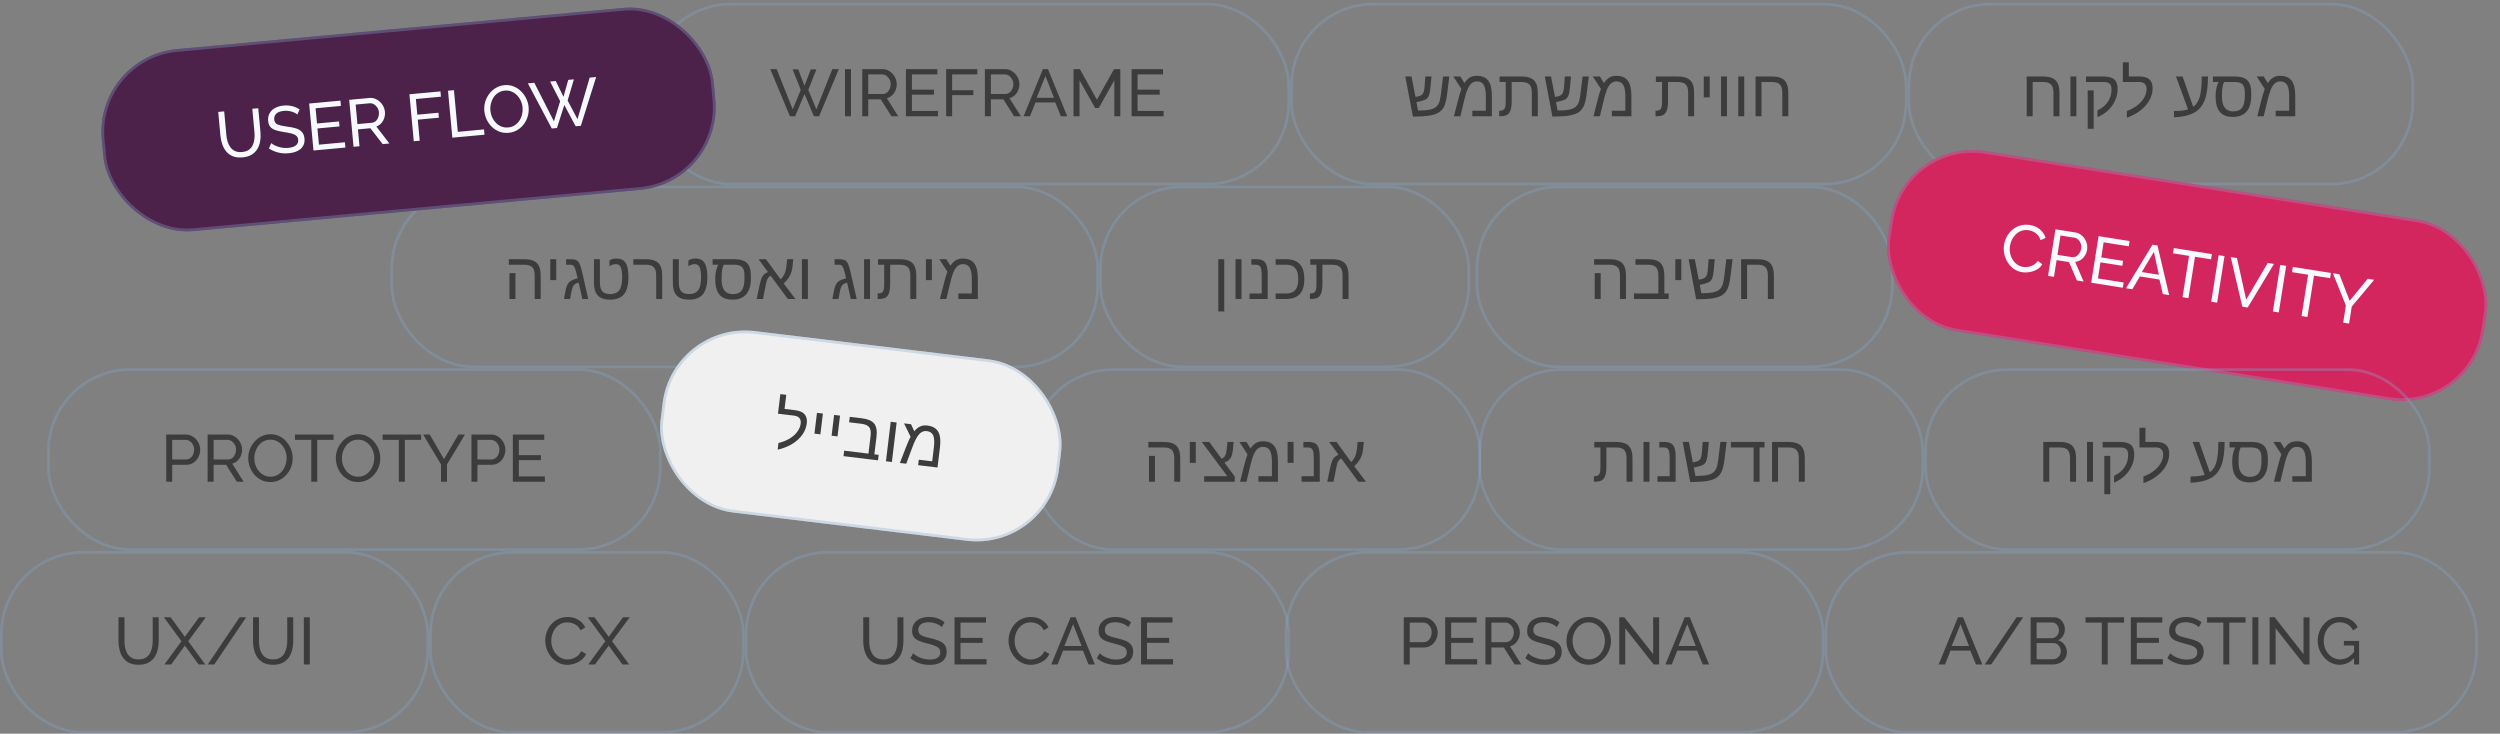
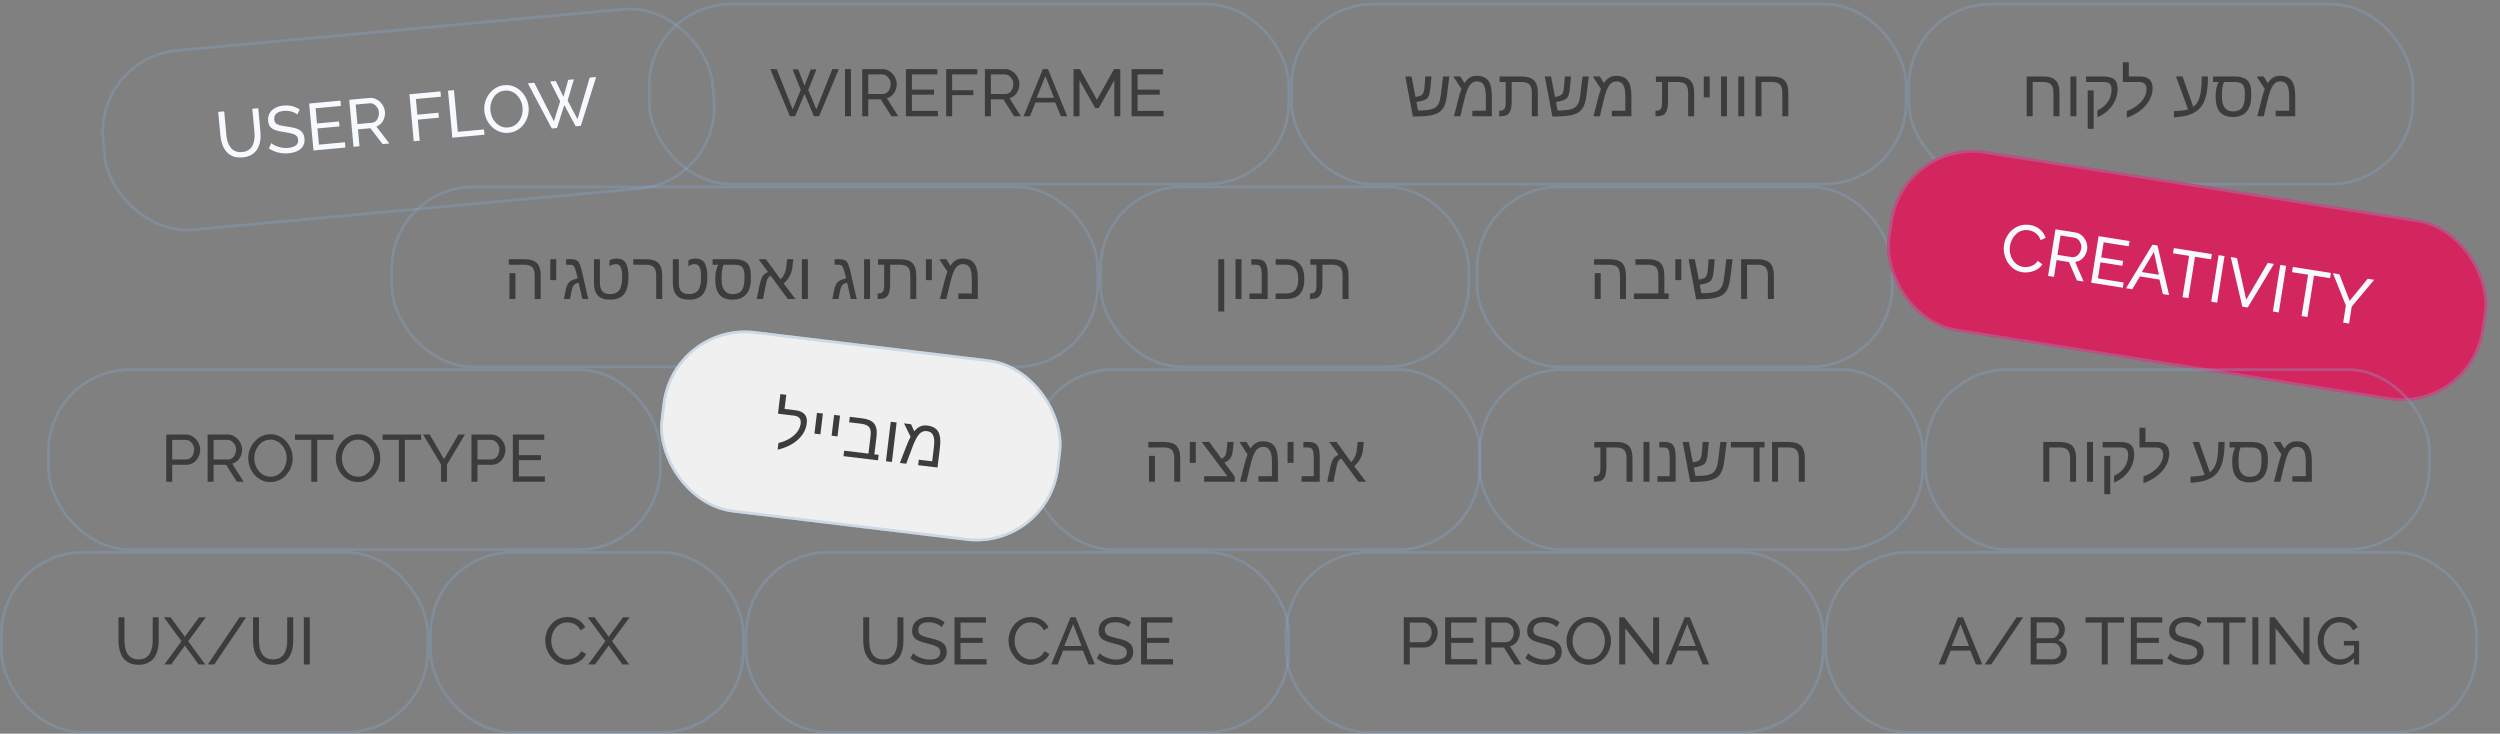
<svg xmlns="http://www.w3.org/2000/svg" width="903" height="265" viewBox="0 0 903 265" fill="none">
  <rect x="0" y="0" width="903" height="265" fill="#808080" stroke="none" />
  <rect x="234.5" y="1.5" width="231" height="65" rx="29.5" stroke="#85A7D0" stroke-opacity="0.33" />
  <path d="M286.28 25.056H288.32L290.576 30.984L292.856 25.056H294.896L291.944 32.472L294.872 39.504L300.632 24.96H302.984L295.856 42H293.984L290.6 33.96L287.192 42H285.32L278.216 24.96H280.544L286.328 39.504L289.232 32.472L286.28 25.056ZM305.212 42V24.96H307.372V42H305.212ZM311.446 42V24.96H318.742C319.494 24.96 320.182 25.12 320.806 25.44C321.43 25.744 321.974 26.16 322.438 26.688C322.902 27.2 323.262 27.784 323.518 28.44C323.774 29.08 323.902 29.736 323.902 30.408C323.902 31.192 323.75 31.936 323.446 32.64C323.158 33.344 322.742 33.944 322.198 34.44C321.67 34.936 321.046 35.28 320.326 35.472L324.454 42H322.006L318.118 35.88H313.606V42H311.446ZM313.606 33.96H318.766C319.358 33.96 319.87 33.8 320.302 33.48C320.75 33.144 321.094 32.704 321.334 32.16C321.59 31.616 321.718 31.032 321.718 30.408C321.718 29.768 321.574 29.184 321.286 28.656C320.998 28.112 320.622 27.68 320.158 27.36C319.694 27.04 319.182 26.88 318.622 26.88H313.606V33.96ZM338.788 40.08V42H327.22V24.96H338.572V26.88H329.38V32.4H337.372V34.2H329.38V40.08H338.788ZM341.751 42V24.96H353.007V26.88H343.911V32.568H351.567V34.368H343.911V42H341.751ZM355.743 42V24.96H363.039C363.791 24.96 364.479 25.12 365.103 25.44C365.727 25.744 366.271 26.16 366.735 26.688C367.199 27.2 367.559 27.784 367.815 28.44C368.071 29.08 368.199 29.736 368.199 30.408C368.199 31.192 368.047 31.936 367.743 32.64C367.455 33.344 367.039 33.944 366.495 34.44C365.967 34.936 365.343 35.28 364.623 35.472L368.751 42H366.303L362.415 35.88H357.903V42H355.743ZM357.903 33.96H363.063C363.655 33.96 364.167 33.8 364.599 33.48C365.047 33.144 365.391 32.704 365.631 32.16C365.887 31.616 366.015 31.032 366.015 30.408C366.015 29.768 365.871 29.184 365.583 28.656C365.295 28.112 364.919 27.68 364.455 27.36C363.991 27.04 363.479 26.88 362.919 26.88H357.903V33.96ZM376.701 24.96H378.525L385.485 42H383.181L381.165 37.008H374.013L372.021 42H369.717L376.701 24.96ZM380.685 35.328L377.613 27.456L374.445 35.328H380.685ZM402.495 42V28.992L396.879 39H395.559L389.919 28.992V42H387.759V24.96H390.039L396.207 36.024L402.399 24.96H404.655V42H402.495ZM420.303 40.08V42H408.735V24.96H420.087V26.88H410.895V32.4H418.887V34.2H410.895V40.08H420.303Z" fill="#3C3C3C" />
  <rect x="466.5" y="1.5" width="222" height="65" rx="29.5" stroke="#85A7D0" stroke-opacity="0.33" />
-   <path d="M514.828 27.621H517.055L516.691 31.465C516.574 32.77 516.414 33.715 516.211 34.301C516.016 34.879 515.723 35.328 515.332 35.648C514.941 35.961 514.293 36.238 513.387 36.48L511.629 36.891L512.203 39.914H512.484C514.055 39.914 515.312 39.824 516.258 39.645C517.203 39.457 517.949 39.168 518.496 38.777C519.043 38.387 519.465 37.836 519.762 37.125C520.066 36.406 520.309 35.289 520.488 33.773L521.227 27.621H523.488L522.738 33.691C522.496 35.738 522.152 37.258 521.707 38.25C521.262 39.234 520.633 40 519.82 40.547C519.008 41.086 517.887 41.48 516.457 41.73C515.035 41.973 512.996 42.102 510.34 42.117L507.598 27.621H509.836L511.277 35.016L512.133 34.852C512.977 34.664 513.566 34.336 513.902 33.867C514.238 33.391 514.449 32.582 514.535 31.441L514.828 27.621ZM533.414 27.387C535.305 27.387 536.684 27.965 537.551 29.121C538.426 30.27 538.863 32.098 538.863 34.605V42H531.809V40.008H536.684V34.875C536.684 32.961 536.438 31.57 535.945 30.703C535.453 29.836 534.617 29.402 533.438 29.402C532.383 29.402 531.516 29.883 530.836 30.844C530.156 31.797 529.527 33.477 528.949 35.883L527.484 42H525.164L526.77 35.707C527.137 34.246 527.504 33.055 527.871 32.133L524.941 27.621H527.484L528.949 30C529.559 29.078 530.211 28.414 530.906 28.008C531.602 27.594 532.438 27.387 533.414 27.387ZM543.867 29.613H541.641V27.621H549.41C551.566 27.621 553.113 28.082 554.051 29.004C554.988 29.918 555.457 31.441 555.457 33.574V42H553.301V33.551C553.301 32.113 553.008 31.098 552.422 30.504C551.844 29.91 550.832 29.613 549.387 29.613H546.023V36.434C546.023 37.871 545.891 38.984 545.625 39.773C545.367 40.562 544.949 41.133 544.371 41.484C543.793 41.828 542.883 42 541.641 42H541.512V40.008H541.711C542.258 40.008 542.688 39.91 543 39.715C543.312 39.512 543.535 39.199 543.668 38.777C543.801 38.355 543.867 37.719 543.867 36.867V29.613ZM565.219 27.621H567.445L567.082 31.465C566.965 32.77 566.805 33.715 566.602 34.301C566.406 34.879 566.113 35.328 565.723 35.648C565.332 35.961 564.684 36.238 563.777 36.48L562.02 36.891L562.594 39.914H562.875C564.445 39.914 565.703 39.824 566.648 39.645C567.594 39.457 568.34 39.168 568.887 38.777C569.434 38.387 569.855 37.836 570.152 37.125C570.457 36.406 570.699 35.289 570.879 33.773L571.617 27.621H573.879L573.129 33.691C572.887 35.738 572.543 37.258 572.098 38.25C571.652 39.234 571.023 40 570.211 40.547C569.398 41.086 568.277 41.48 566.848 41.73C565.426 41.973 563.387 42.102 560.73 42.117L557.988 27.621H560.227L561.668 35.016L562.523 34.852C563.367 34.664 563.957 34.336 564.293 33.867C564.629 33.391 564.84 32.582 564.926 31.441L565.219 27.621ZM583.805 27.387C585.695 27.387 587.074 27.965 587.941 29.121C588.816 30.27 589.254 32.098 589.254 34.605V42H582.199V40.008H587.074V34.875C587.074 32.961 586.828 31.57 586.336 30.703C585.844 29.836 585.008 29.402 583.828 29.402C582.773 29.402 581.906 29.883 581.227 30.844C580.547 31.797 579.918 33.477 579.34 35.883L577.875 42H575.555L577.16 35.707C577.527 34.246 577.895 33.055 578.262 32.133L575.332 27.621H577.875L579.34 30C579.949 29.078 580.602 28.414 581.297 28.008C581.992 27.594 582.828 27.387 583.805 27.387ZM600.328 29.613H598.102V27.621H605.871C608.027 27.621 609.574 28.082 610.512 29.004C611.449 29.918 611.918 31.441 611.918 33.574V42H609.762V33.551C609.762 32.113 609.469 31.098 608.883 30.504C608.305 29.91 607.293 29.613 605.848 29.613H602.484V36.434C602.484 37.871 602.352 38.984 602.086 39.773C601.828 40.562 601.41 41.133 600.832 41.484C600.254 41.828 599.344 42 598.102 42H597.973V40.008H598.172C598.719 40.008 599.148 39.91 599.461 39.715C599.773 39.512 599.996 39.199 600.129 38.777C600.262 38.355 600.328 37.719 600.328 36.867V29.613ZM615.398 27.621H617.555V35.18H615.398V27.621ZM621.633 27.621H623.789V42H621.633V27.621ZM627.867 27.621H630.023V42H627.867V27.621ZM643.77 33.551C643.77 32.129 643.48 31.117 642.902 30.516C642.332 29.914 641.328 29.613 639.891 29.613H636.258V42H634.102V27.621H639.914C642.07 27.621 643.613 28.082 644.543 29.004C645.473 29.926 645.938 31.449 645.938 33.574V42H643.77V33.551Z" fill="#3C3C3C" />
+   <path d="M514.828 27.621H517.055L516.691 31.465C516.574 32.77 516.414 33.715 516.211 34.301C516.016 34.879 515.723 35.328 515.332 35.648C514.941 35.961 514.293 36.238 513.387 36.48L511.629 36.891L512.203 39.914H512.484C514.055 39.914 515.312 39.824 516.258 39.645C517.203 39.457 517.949 39.168 518.496 38.777C519.043 38.387 519.465 37.836 519.762 37.125C520.066 36.406 520.309 35.289 520.488 33.773L521.227 27.621H523.488L522.738 33.691C522.496 35.738 522.152 37.258 521.707 38.25C521.262 39.234 520.633 40 519.82 40.547C519.008 41.086 517.887 41.48 516.457 41.73C515.035 41.973 512.996 42.102 510.34 42.117L507.598 27.621H509.836L511.277 35.016L512.133 34.852C512.977 34.664 513.566 34.336 513.902 33.867C514.238 33.391 514.449 32.582 514.535 31.441L514.828 27.621ZM533.414 27.387C535.305 27.387 536.684 27.965 537.551 29.121C538.426 30.27 538.863 32.098 538.863 34.605V42H531.809V40.008H536.684V34.875C536.684 32.961 536.438 31.57 535.945 30.703C535.453 29.836 534.617 29.402 533.438 29.402C532.383 29.402 531.516 29.883 530.836 30.844C530.156 31.797 529.527 33.477 528.949 35.883L527.484 42H525.164L526.77 35.707C527.137 34.246 527.504 33.055 527.871 32.133L524.941 27.621H527.484L528.949 30C529.559 29.078 530.211 28.414 530.906 28.008C531.602 27.594 532.438 27.387 533.414 27.387ZM543.867 29.613H541.641V27.621H549.41C551.566 27.621 553.113 28.082 554.051 29.004C554.988 29.918 555.457 31.441 555.457 33.574V42H553.301V33.551C553.301 32.113 553.008 31.098 552.422 30.504C551.844 29.91 550.832 29.613 549.387 29.613H546.023V36.434C546.023 37.871 545.891 38.984 545.625 39.773C545.367 40.562 544.949 41.133 544.371 41.484C543.793 41.828 542.883 42 541.641 42H541.512V40.008H541.711C542.258 40.008 542.688 39.91 543 39.715C543.312 39.512 543.535 39.199 543.668 38.777C543.801 38.355 543.867 37.719 543.867 36.867V29.613ZM565.219 27.621H567.445L567.082 31.465C566.965 32.77 566.805 33.715 566.602 34.301C566.406 34.879 566.113 35.328 565.723 35.648C565.332 35.961 564.684 36.238 563.777 36.48L562.02 36.891L562.594 39.914H562.875C564.445 39.914 565.703 39.824 566.648 39.645C567.594 39.457 568.34 39.168 568.887 38.777C569.434 38.387 569.855 37.836 570.152 37.125C570.457 36.406 570.699 35.289 570.879 33.773L571.617 27.621H573.879L573.129 33.691C572.887 35.738 572.543 37.258 572.098 38.25C571.652 39.234 571.023 40 570.211 40.547C569.398 41.086 568.277 41.48 566.848 41.73C565.426 41.973 563.387 42.102 560.73 42.117L557.988 27.621H560.227L561.668 35.016L562.523 34.852C563.367 34.664 563.957 34.336 564.293 33.867C564.629 33.391 564.84 32.582 564.926 31.441L565.219 27.621M583.805 27.387C585.695 27.387 587.074 27.965 587.941 29.121C588.816 30.27 589.254 32.098 589.254 34.605V42H582.199V40.008H587.074V34.875C587.074 32.961 586.828 31.57 586.336 30.703C585.844 29.836 585.008 29.402 583.828 29.402C582.773 29.402 581.906 29.883 581.227 30.844C580.547 31.797 579.918 33.477 579.34 35.883L577.875 42H575.555L577.16 35.707C577.527 34.246 577.895 33.055 578.262 32.133L575.332 27.621H577.875L579.34 30C579.949 29.078 580.602 28.414 581.297 28.008C581.992 27.594 582.828 27.387 583.805 27.387ZM600.328 29.613H598.102V27.621H605.871C608.027 27.621 609.574 28.082 610.512 29.004C611.449 29.918 611.918 31.441 611.918 33.574V42H609.762V33.551C609.762 32.113 609.469 31.098 608.883 30.504C608.305 29.91 607.293 29.613 605.848 29.613H602.484V36.434C602.484 37.871 602.352 38.984 602.086 39.773C601.828 40.562 601.41 41.133 600.832 41.484C600.254 41.828 599.344 42 598.102 42H597.973V40.008H598.172C598.719 40.008 599.148 39.91 599.461 39.715C599.773 39.512 599.996 39.199 600.129 38.777C600.262 38.355 600.328 37.719 600.328 36.867V29.613ZM615.398 27.621H617.555V35.18H615.398V27.621ZM621.633 27.621H623.789V42H621.633V27.621ZM627.867 27.621H630.023V42H627.867V27.621ZM643.77 33.551C643.77 32.129 643.48 31.117 642.902 30.516C642.332 29.914 641.328 29.613 639.891 29.613H636.258V42H634.102V27.621H639.914C642.07 27.621 643.613 28.082 644.543 29.004C645.473 29.926 645.938 31.449 645.938 33.574V42H643.77V33.551Z" fill="#3C3C3C" />
  <rect x="689.5" y="1.5" width="182" height="65" rx="29.5" stroke="#85A7D0" stroke-opacity="0.33" />
  <path d="M741.707 33.551C741.707 32.129 741.418 31.117 740.84 30.516C740.27 29.914 739.266 29.613 737.828 29.613H734.195V42H732.039V27.621H737.852C740.008 27.621 741.551 28.082 742.48 29.004C743.41 29.926 743.875 31.449 743.875 33.574V42H741.707V33.551ZM747.836 27.621H749.992V42H747.836V27.621ZM756.227 32.66V46.512H754.07V32.66H756.227ZM753.473 27.621H759.543C761.473 27.621 762.844 27.969 763.656 28.664C764.469 29.352 764.875 30.492 764.875 32.086C764.875 34.289 764.219 36.312 762.906 38.156C761.602 39.992 759.832 41.379 757.598 42.316V39.844C759.23 39.109 760.484 38.09 761.359 36.785C762.242 35.473 762.684 34.004 762.684 32.379C762.684 31.332 762.453 30.609 761.992 30.211C761.539 29.812 760.754 29.613 759.637 29.613H753.473V27.621ZM768.215 40.102C769.707 39.547 770.988 38.848 772.059 38.004C773.129 37.152 773.941 36.227 774.496 35.227C775.059 34.227 775.34 33.211 775.34 32.18C775.34 30.469 774.426 29.613 772.598 29.613H766.773V22.488H768.93V27.621H772.82C775.953 27.621 777.52 29.016 777.52 31.805C777.52 34.086 776.68 36.191 775 38.121C773.32 40.043 771.059 41.512 768.215 42.527V40.102ZM785.23 40.102C787.387 40.102 789.082 39.902 790.316 39.504L785.969 27.621H788.348L792.191 38.59C793.285 37.809 794.07 36.602 794.547 34.969C795.023 33.328 795.262 30.879 795.262 27.621H797.523C797.523 31.238 797.137 34.066 796.363 36.105C795.598 38.145 794.344 39.66 792.602 40.652C790.867 41.645 788.41 42.223 785.23 42.387V40.102ZM800.277 34.465C800.277 33.52 800.391 32.574 800.617 31.629C800.852 30.684 801.121 30.012 801.426 29.613H799.316V27.621H807.098C809.254 27.621 810.801 28.082 811.738 29.004C812.676 29.918 813.145 31.441 813.145 33.574V34.605C813.145 37.105 812.582 39.004 811.457 40.301C810.34 41.59 808.703 42.234 806.547 42.234C804.406 42.234 802.824 41.633 801.801 40.43C800.785 39.219 800.277 37.367 800.277 34.875V34.465ZM803.348 29.613C802.824 30.543 802.562 32.129 802.562 34.371V34.992C802.562 36.711 802.906 38.016 803.594 38.906C804.289 39.797 805.289 40.242 806.594 40.242C808.086 40.242 809.164 39.801 809.828 38.918C810.5 38.035 810.836 36.59 810.836 34.582V33.551C810.836 32.098 810.559 31.078 810.004 30.492C809.449 29.906 808.473 29.613 807.074 29.613H803.348ZM823.586 27.387C825.477 27.387 826.855 27.965 827.723 29.121C828.598 30.27 829.035 32.098 829.035 34.605V42H821.98V40.008H826.855V34.875C826.855 32.961 826.609 31.57 826.117 30.703C825.625 29.836 824.789 29.402 823.609 29.402C822.555 29.402 821.688 29.883 821.008 30.844C820.328 31.797 819.699 33.477 819.121 35.883L817.656 42H815.336L816.941 35.707C817.309 34.246 817.676 33.055 818.043 32.133L815.113 27.621H817.656L819.121 30C819.73 29.078 820.383 28.414 821.078 28.008C821.773 27.594 822.609 27.387 823.586 27.387Z" fill="#3C3C3C" />
  <rect x="141.5" y="67.5" width="255" height="65" rx="29.5" stroke="#85A7D0" stroke-opacity="0.33" />
  <path d="M186.172 108H184.016V98.66H186.172V108ZM195.301 108H193.133V99.551C193.133 98.113 192.84 97.098 192.254 96.504C191.676 95.91 190.672 95.613 189.242 95.613H183.781V93.621H189.277C191.434 93.621 192.977 94.082 193.906 95.004C194.836 95.926 195.301 97.449 195.301 99.574V108ZM198.758 93.621H200.914V101.18H198.758V93.621ZM206 93.621C206.758 93.621 207.34 93.684 207.746 93.809C208.16 93.926 208.5 94.121 208.766 94.394C209.031 94.66 209.273 95.066 209.492 95.613C209.719 96.16 210.035 97.312 210.441 99.07L212.48 108H210.348L209.023 102.094C208.367 102.258 207.887 102.457 207.582 102.691C207.285 102.926 207.039 103.273 206.844 103.734C206.648 104.195 206.465 104.914 206.293 105.891L205.906 108H203.691L204.102 105.867C204.289 104.836 204.473 104.059 204.652 103.535C204.832 103.012 205.062 102.57 205.344 102.211C205.625 101.852 205.977 101.555 206.398 101.32C206.82 101.078 207.574 100.809 208.66 100.512C208.27 98.856 207.973 97.738 207.77 97.16C207.566 96.582 207.344 96.18 207.102 95.953C206.859 95.727 206.516 95.613 206.07 95.613H204.488V93.621H206ZM220.332 108.234C218.34 108.234 216.875 107.734 215.938 106.734C215 105.727 214.531 104.18 214.531 102.094V93.621H216.688V102.023C216.688 103.477 216.973 104.539 217.543 105.211C218.121 105.883 219.062 106.219 220.367 106.219C221.898 106.219 223.008 105.746 223.695 104.801C224.383 103.855 224.727 102.289 224.727 100.102C224.727 98.477 224.555 97.289 224.211 96.539C223.867 95.781 223.281 95.402 222.453 95.402C221.656 95.402 220.887 95.656 220.145 96.164V94.102C220.754 93.625 221.594 93.387 222.664 93.387C223.734 93.387 224.574 93.617 225.184 94.078C225.801 94.539 226.254 95.266 226.543 96.258C226.84 97.242 226.988 98.523 226.988 100.102C226.988 102.906 226.453 104.965 225.383 106.277C224.312 107.582 222.629 108.234 220.332 108.234ZM239.188 108H237.02V99.551C237.02 98.129 236.73 97.117 236.152 96.516C235.582 95.914 234.578 95.613 233.141 95.613H228.746V93.621H233.164C235.32 93.621 236.863 94.082 237.793 95.004C238.723 95.926 239.188 97.449 239.188 99.574V108ZM248.832 108.234C246.84 108.234 245.375 107.734 244.438 106.734C243.5 105.727 243.031 104.18 243.031 102.094V93.621H245.188V102.023C245.188 103.477 245.473 104.539 246.043 105.211C246.621 105.883 247.562 106.219 248.867 106.219C250.398 106.219 251.508 105.746 252.195 104.801C252.883 103.855 253.227 102.289 253.227 100.102C253.227 98.477 253.055 97.289 252.711 96.539C252.367 95.781 251.781 95.402 250.953 95.402C250.156 95.402 249.387 95.656 248.645 96.164V94.102C249.254 93.625 250.094 93.387 251.164 93.387C252.234 93.387 253.074 93.617 253.684 94.078C254.301 94.539 254.754 95.266 255.043 96.258C255.34 97.242 255.488 98.523 255.488 100.102C255.488 102.906 254.953 104.965 253.883 106.277C252.812 107.582 251.129 108.234 248.832 108.234ZM258.348 100.465C258.348 99.519 258.461 98.574 258.688 97.629C258.922 96.684 259.191 96.012 259.496 95.613H257.387V93.621H265.168C267.324 93.621 268.871 94.082 269.809 95.004C270.746 95.918 271.215 97.441 271.215 99.574V100.605C271.215 103.105 270.652 105.004 269.527 106.301C268.41 107.59 266.773 108.234 264.617 108.234C262.477 108.234 260.895 107.633 259.871 106.43C258.855 105.219 258.348 103.367 258.348 100.875V100.465ZM261.418 95.613C260.895 96.543 260.633 98.129 260.633 100.371V100.992C260.633 102.711 260.977 104.016 261.664 104.906C262.359 105.797 263.359 106.242 264.664 106.242C266.156 106.242 267.234 105.801 267.898 104.918C268.57 104.035 268.906 102.59 268.906 100.582V99.551C268.906 98.098 268.629 97.078 268.074 96.492C267.52 95.906 266.543 95.613 265.145 95.613H261.418ZM274.004 93.621H276.664L281.949 100.898C283.121 99.805 283.816 98.25 284.035 96.234L284.305 93.621H286.531L286.262 96.188C286.184 97.023 286.027 97.777 285.793 98.449C285.559 99.121 285.246 99.75 284.855 100.336C284.473 100.922 283.879 101.613 283.074 102.41L287.305 108H284.562L278.375 99.598C278.039 99.762 277.766 99.969 277.555 100.219C277.352 100.461 277.176 100.781 277.027 101.18C276.887 101.578 276.719 102.277 276.523 103.277L275.586 108H273.312L274.297 103.324C274.578 101.988 274.836 101.043 275.07 100.488C275.305 99.934 275.598 99.484 275.949 99.141C276.309 98.797 276.789 98.504 277.391 98.262L274.004 93.621ZM289.648 93.621H291.805V108H289.648V93.621ZM302.961 93.621C303.719 93.621 304.301 93.684 304.707 93.809C305.121 93.926 305.461 94.121 305.727 94.394C305.992 94.66 306.234 95.066 306.453 95.613C306.68 96.16 306.996 97.312 307.402 99.07L309.441 108H307.309L305.984 102.094C305.328 102.258 304.848 102.457 304.543 102.691C304.246 102.926 304 103.273 303.805 103.734C303.609 104.195 303.426 104.914 303.254 105.891L302.867 108H300.652L301.062 105.867C301.25 104.836 301.434 104.059 301.613 103.535C301.793 103.012 302.023 102.57 302.305 102.211C302.586 101.852 302.938 101.555 303.359 101.32C303.781 101.078 304.535 100.809 305.621 100.512C305.23 98.856 304.934 97.738 304.73 97.16C304.527 96.582 304.305 96.18 304.062 95.953C303.82 95.727 303.477 95.613 303.031 95.613H301.449V93.621H302.961ZM312.102 93.621H314.258V108H312.102V93.621ZM319.367 95.613H317.141V93.621H324.91C327.066 93.621 328.613 94.082 329.551 95.004C330.488 95.918 330.957 97.441 330.957 99.574V108H328.801V99.551C328.801 98.113 328.508 97.098 327.922 96.504C327.344 95.91 326.332 95.613 324.887 95.613H321.523V102.434C321.523 103.871 321.391 104.984 321.125 105.773C320.867 106.562 320.449 107.133 319.871 107.484C319.293 107.828 318.383 108 317.141 108H317.012V106.008H317.211C317.758 106.008 318.188 105.91 318.5 105.715C318.812 105.512 319.035 105.199 319.168 104.777C319.301 104.355 319.367 103.719 319.367 102.867V95.613ZM334.438 93.621H336.594V101.18H334.438V93.621ZM347.75 93.387C349.641 93.387 351.02 93.965 351.887 95.121C352.762 96.269 353.199 98.098 353.199 100.605V108H346.145V106.008H351.02V100.875C351.02 98.961 350.773 97.57 350.281 96.703C349.789 95.836 348.953 95.402 347.773 95.402C346.719 95.402 345.852 95.883 345.172 96.844C344.492 97.797 343.863 99.477 343.285 101.883L341.82 108H339.5L341.105 101.707C341.473 100.246 341.84 99.055 342.207 98.133L339.277 93.621H341.82L343.285 96C343.895 95.078 344.547 94.414 345.242 94.008C345.938 93.594 346.773 93.387 347.75 93.387Z" fill="#3C3C3C" />
  <rect x="397.5" y="67.5" width="133" height="65" rx="29.5" stroke="#85A7D0" stroke-opacity="0.33" />
  <path d="M440.039 93.621H442.195V112.512H440.039V93.621ZM446.273 93.621H448.43V108H446.273V93.621ZM457.887 108H451.312V106.008H455.73V99.797C455.73 98.547 455.664 97.652 455.531 97.113C455.406 96.574 455.191 96.191 454.887 95.965C454.582 95.731 454.141 95.613 453.562 95.613H451.98V93.621H453.492C454.742 93.621 455.652 93.797 456.223 94.148C456.801 94.492 457.223 95.062 457.488 95.859C457.754 96.648 457.887 97.758 457.887 99.188V108ZM471.105 101.016C471.105 105.672 468.902 108 464.496 108H460.758V106.008H464.543C466.035 106.008 467.137 105.594 467.848 104.766C468.559 103.938 468.914 102.695 468.914 101.039V100.582C468.914 98.918 468.555 97.676 467.836 96.856C467.125 96.027 466.027 95.613 464.543 95.613H460.758V93.621H464.496C468.902 93.621 471.105 95.949 471.105 100.605V101.016ZM475.5 95.613H473.273V93.621H481.043C483.199 93.621 484.746 94.082 485.684 95.004C486.621 95.918 487.09 97.441 487.09 99.574V108H484.934V99.551C484.934 98.113 484.641 97.098 484.055 96.504C483.477 95.91 482.465 95.613 481.02 95.613H477.656V102.434C477.656 103.871 477.523 104.984 477.258 105.773C477 106.562 476.582 107.133 476.004 107.484C475.426 107.828 474.516 108 473.273 108H473.145V106.008H473.344C473.891 106.008 474.32 105.91 474.633 105.715C474.945 105.512 475.168 105.199 475.301 104.777C475.434 104.355 475.5 103.719 475.5 102.867V95.613Z" fill="#3C3C3C" />
  <rect x="533.5" y="67.5" width="150" height="65" rx="29.5" stroke="#85A7D0" stroke-opacity="0.33" />
  <path d="M578.172 108H576.016V98.66H578.172V108ZM587.301 108H585.133V99.551C585.133 98.113 584.84 97.098 584.254 96.504C583.676 95.91 582.672 95.613 581.242 95.613H575.781V93.621H581.277C583.434 93.621 584.977 94.082 585.906 95.004C586.836 95.926 587.301 97.449 587.301 99.574V108ZM590.723 95.613V93.621H595.141C597.297 93.621 598.84 94.082 599.77 95.004C600.699 95.926 601.164 97.449 601.164 99.574V106.008H602.723V108H590.172V106.008H599.008V99.551C599.008 98.113 598.715 97.098 598.129 96.504C597.551 95.91 596.547 95.613 595.117 95.613H590.723ZM605.125 93.621H607.281V101.18H605.125V93.621ZM617.148 93.621H619.375L619.012 97.465C618.895 98.769 618.734 99.715 618.531 100.301C618.336 100.879 618.043 101.328 617.652 101.648C617.262 101.961 616.613 102.238 615.707 102.48L613.949 102.891L614.523 105.914H614.805C616.375 105.914 617.633 105.824 618.578 105.645C619.523 105.457 620.27 105.168 620.816 104.777C621.363 104.387 621.785 103.836 622.082 103.125C622.387 102.406 622.629 101.289 622.809 99.773L623.547 93.621H625.809L625.059 99.691C624.816 101.738 624.473 103.258 624.027 104.25C623.582 105.234 622.953 106 622.141 106.547C621.328 107.086 620.207 107.48 618.777 107.73C617.355 107.973 615.316 108.102 612.66 108.117L609.918 93.621H612.156L613.598 101.016L614.453 100.852C615.297 100.664 615.887 100.336 616.223 99.867C616.559 99.391 616.77 98.582 616.855 97.441L617.148 93.621ZM638.559 99.551C638.559 98.129 638.27 97.117 637.691 96.516C637.121 95.914 636.117 95.613 634.68 95.613H631.047V108H628.891V93.621H634.703C636.859 93.621 638.402 94.082 639.332 95.004C640.262 95.926 640.727 97.449 640.727 99.574V108H638.559V99.551Z" fill="#3C3C3C" />
  <rect x="687.504" y="49.866" width="218" height="66" rx="30" transform="rotate(9.001 687.504 49.866)" fill="#D4265E" />
  <rect x="687.92" y="50.438" width="217" height="65" rx="29.5" transform="rotate(9.001 687.92 50.438)" stroke="#85A7D0" stroke-opacity="0.33" />
  <path d="M723.862 88.388C724.024 87.361 724.357 86.385 724.86 85.46C725.381 84.522 726.045 83.704 726.853 83.005C727.678 82.294 728.626 81.78 729.697 81.463C730.77 81.131 731.939 81.065 733.203 81.266C734.704 81.503 735.937 82.055 736.902 82.921C737.869 83.77 738.528 84.774 738.879 85.931L737.023 86.755C736.804 85.991 736.466 85.363 736.01 84.869C735.572 84.362 735.066 83.974 734.493 83.706C733.936 83.439 733.373 83.261 732.804 83.171C731.872 83.023 731.012 83.081 730.225 83.345C729.454 83.612 728.773 84.022 728.183 84.577C727.593 85.132 727.109 85.784 726.731 86.534C726.371 87.271 726.129 88.034 726.004 88.824C725.866 89.694 725.876 90.554 726.032 91.405C726.205 92.258 726.503 93.034 726.927 93.733C727.351 94.432 727.89 95.02 728.543 95.496C729.197 95.972 729.942 96.276 730.78 96.409C731.365 96.502 731.981 96.494 732.63 96.386C733.279 96.278 733.906 96.054 734.511 95.712C735.118 95.355 735.635 94.853 736.061 94.208L737.685 95.462C737.205 96.244 736.555 96.87 735.735 97.34C734.916 97.809 734.032 98.123 733.084 98.28C732.151 98.441 731.25 98.452 730.381 98.314C729.227 98.131 728.207 97.719 727.321 97.076C726.437 96.418 725.705 95.621 725.124 94.687C724.561 93.739 724.164 92.721 723.931 91.631C723.717 90.528 723.694 89.447 723.862 88.388ZM739.758 99.654L742.424 82.823L749.63 83.965C750.373 84.082 751.028 84.348 751.594 84.762C752.163 85.16 752.635 85.656 753.01 86.25C753.389 86.828 753.653 87.461 753.803 88.149C753.956 88.821 753.98 89.489 753.874 90.153C753.752 90.927 753.485 91.638 753.075 92.286C752.68 92.936 752.176 93.464 751.561 93.869C750.962 94.276 750.291 94.518 749.55 94.595L752.606 101.689L750.188 101.306L747.306 94.653L742.849 93.947L741.892 99.992L739.758 99.654ZM743.15 92.05L748.246 92.858C748.831 92.95 749.361 92.873 749.838 92.624C750.333 92.362 750.742 91.981 751.064 91.482C751.402 90.984 751.62 90.428 751.717 89.811C751.817 89.179 751.767 88.58 751.565 88.013C751.365 87.431 751.062 86.945 750.653 86.557C750.245 86.168 749.765 85.93 749.211 85.842L744.257 85.058L743.15 92.05ZM767.063 102.035L766.763 103.931L755.338 102.121L758.003 85.291L769.216 87.067L768.915 88.963L759.836 87.525L758.973 92.977L766.866 94.228L766.585 96.006L758.691 94.755L757.771 100.563L767.063 102.035ZM777.476 88.376L779.277 88.661L783.486 106.58L781.21 106.219L780 100.974L772.936 99.855L770.188 104.474L767.912 104.113L777.476 88.376ZM779.789 99.239L777.986 90.984L773.626 98.263L779.789 99.239ZM798.637 93.671L792.829 92.751L790.464 107.685L788.33 107.347L790.696 92.413L784.888 91.494L785.189 89.597L798.937 91.775L798.637 93.671ZM798.695 108.989L801.361 92.159L803.495 92.497L800.829 109.327L798.695 108.989ZM807.993 93.209L811.322 108.243L819.11 94.97L821.362 95.327L811.87 111.076L809.926 110.768L805.741 92.853L807.993 93.209ZM820.965 112.516L823.631 95.686L825.764 96.024L823.098 112.854L820.965 112.516ZM841.624 100.48L835.817 99.561L833.451 114.494L831.318 114.156L833.683 99.223L827.876 98.303L828.176 96.406L841.925 98.584L841.624 100.48ZM844.989 99.069L848.696 108.647L855.229 100.691L857.552 101.059L849.459 110.736L848.486 116.876L846.353 116.538L847.333 110.351L842.642 98.698L844.989 99.069Z" fill="#F6FAFF" />
  <rect x="17.5" y="133.5" width="221" height="65" rx="29.5" stroke="#85A7D0" stroke-opacity="0.33" />
  <path d="M60.04 174V156.96H67.144C67.896 156.96 68.584 157.12 69.208 157.44C69.832 157.744 70.376 158.16 70.84 158.688C71.304 159.2 71.664 159.784 71.92 160.44C72.176 161.08 72.304 161.736 72.304 162.408C72.304 163.336 72.096 164.224 71.68 165.072C71.264 165.904 70.68 166.584 69.928 167.112C69.176 167.624 68.296 167.88 67.288 167.88H62.2V174H60.04ZM62.2 165.96H67.168C67.76 165.96 68.272 165.8 68.704 165.48C69.152 165.16 69.496 164.728 69.736 164.184C69.992 163.64 70.12 163.048 70.12 162.408C70.12 161.736 69.976 161.136 69.688 160.608C69.4 160.064 69.024 159.64 68.56 159.336C68.096 159.032 67.584 158.88 67.024 158.88H62.2V165.96ZM74.993 174V156.96H82.289C83.041 156.96 83.729 157.12 84.353 157.44C84.977 157.744 85.521 158.16 85.985 158.688C86.449 159.2 86.809 159.784 87.065 160.44C87.321 161.08 87.449 161.736 87.449 162.408C87.449 163.192 87.297 163.936 86.993 164.64C86.705 165.344 86.289 165.944 85.745 166.44C85.217 166.936 84.593 167.28 83.873 167.472L88.001 174H85.553L81.665 167.88H77.153V174H74.993ZM77.153 165.96H82.313C82.905 165.96 83.417 165.8 83.849 165.48C84.297 165.144 84.641 164.704 84.881 164.16C85.137 163.616 85.265 163.032 85.265 162.408C85.265 161.768 85.121 161.184 84.833 160.656C84.545 160.112 84.169 159.68 83.705 159.36C83.241 159.04 82.729 158.88 82.169 158.88H77.153V165.96ZM97.679 174.12C96.479 174.12 95.391 173.88 94.415 173.4C93.439 172.92 92.591 172.272 91.871 171.456C91.167 170.624 90.623 169.696 90.239 168.672C89.855 167.632 89.663 166.568 89.663 165.48C89.663 164.344 89.863 163.264 90.263 162.24C90.679 161.2 91.247 160.28 91.967 159.48C92.703 158.664 93.559 158.024 94.535 157.56C95.511 157.08 96.575 156.84 97.727 156.84C98.927 156.84 100.015 157.088 100.991 157.584C101.967 158.08 102.807 158.744 103.511 159.576C104.215 160.408 104.759 161.336 105.143 162.36C105.527 163.384 105.719 164.432 105.719 165.504C105.719 166.64 105.519 167.728 105.119 168.768C104.719 169.792 104.151 170.712 103.415 171.528C102.695 172.328 101.847 172.96 100.871 173.424C99.895 173.888 98.831 174.12 97.679 174.12ZM91.847 165.48C91.847 166.344 91.983 167.184 92.255 168C92.543 168.8 92.943 169.512 93.455 170.136C93.967 170.76 94.583 171.256 95.303 171.624C96.023 171.992 96.823 172.176 97.703 172.176C98.615 172.176 99.431 171.984 100.151 171.6C100.871 171.216 101.479 170.704 101.975 170.064C102.487 169.424 102.871 168.704 103.127 167.904C103.399 167.104 103.535 166.296 103.535 165.48C103.535 164.616 103.391 163.784 103.103 162.984C102.831 162.184 102.431 161.472 101.903 160.848C101.391 160.208 100.775 159.712 100.055 159.36C99.351 158.992 98.567 158.808 97.703 158.808C96.791 158.808 95.975 159 95.255 159.384C94.535 159.752 93.919 160.256 93.407 160.896C92.911 161.536 92.527 162.256 92.255 163.056C91.983 163.84 91.847 164.648 91.847 165.48ZM120.469 158.88H114.589V174H112.429V158.88H106.549V156.96H120.469V158.88ZM129.319 174.12C128.119 174.12 127.031 173.88 126.055 173.4C125.079 172.92 124.231 172.272 123.511 171.456C122.807 170.624 122.263 169.696 121.879 168.672C121.495 167.632 121.303 166.568 121.303 165.48C121.303 164.344 121.503 163.264 121.903 162.24C122.319 161.2 122.887 160.28 123.607 159.48C124.343 158.664 125.199 158.024 126.175 157.56C127.151 157.08 128.215 156.84 129.367 156.84C130.567 156.84 131.655 157.088 132.631 157.584C133.607 158.08 134.447 158.744 135.151 159.576C135.855 160.408 136.399 161.336 136.783 162.36C137.167 163.384 137.359 164.432 137.359 165.504C137.359 166.64 137.159 167.728 136.759 168.768C136.359 169.792 135.791 170.712 135.055 171.528C134.335 172.328 133.487 172.96 132.511 173.424C131.535 173.888 130.471 174.12 129.319 174.12ZM123.487 165.48C123.487 166.344 123.623 167.184 123.895 168C124.183 168.8 124.583 169.512 125.095 170.136C125.607 170.76 126.223 171.256 126.943 171.624C127.663 171.992 128.463 172.176 129.343 172.176C130.255 172.176 131.071 171.984 131.791 171.6C132.511 171.216 133.119 170.704 133.615 170.064C134.127 169.424 134.511 168.704 134.767 167.904C135.039 167.104 135.175 166.296 135.175 165.48C135.175 164.616 135.031 163.784 134.743 162.984C134.471 162.184 134.071 161.472 133.543 160.848C133.031 160.208 132.415 159.712 131.695 159.36C130.991 158.992 130.207 158.808 129.343 158.808C128.431 158.808 127.615 159 126.895 159.384C126.175 159.752 125.559 160.256 125.047 160.896C124.551 161.536 124.167 162.256 123.895 163.056C123.623 163.84 123.487 164.648 123.487 165.48ZM152.109 158.88H146.229V174H144.069V158.88H138.189V156.96H152.109V158.88ZM155.211 156.96L160.371 165.84L165.579 156.96H167.931L161.451 167.784V174H159.291V167.736L152.835 156.96H155.211ZM170.29 174V156.96H177.394C178.146 156.96 178.834 157.12 179.458 157.44C180.082 157.744 180.626 158.16 181.09 158.688C181.554 159.2 181.914 159.784 182.17 160.44C182.426 161.08 182.554 161.736 182.554 162.408C182.554 163.336 182.346 164.224 181.93 165.072C181.514 165.904 180.93 166.584 180.178 167.112C179.426 167.624 178.546 167.88 177.538 167.88H172.45V174H170.29ZM172.45 165.96H177.418C178.01 165.96 178.522 165.8 178.954 165.48C179.402 165.16 179.746 164.728 179.986 164.184C180.242 163.64 180.37 163.048 180.37 162.408C180.37 161.736 180.226 161.136 179.938 160.608C179.65 160.064 179.274 159.64 178.81 159.336C178.346 159.032 177.834 158.88 177.274 158.88H172.45V165.96ZM196.811 172.08V174H185.243V156.96H196.595V158.88H187.403V164.4H195.395V166.2H187.403V172.08H196.811Z" fill="#3C3C3C" />
  <rect x="659.5" y="199.5" width="235" height="65" rx="29.5" stroke="#85A7D0" stroke-opacity="0.33" />
  <path d="M707.224 222.96H709.048L716.008 240H713.704L711.688 235.008H704.536L702.544 240H700.24L707.224 222.96ZM711.208 233.328L708.136 225.456L704.968 233.328H711.208ZM730.762 222.96L719.242 240H716.89L728.386 222.96H730.762ZM746.55 235.608C746.55 236.488 746.326 237.256 745.878 237.912C745.43 238.568 744.822 239.08 744.054 239.448C743.302 239.816 742.47 240 741.558 240H733.47V222.96H741.942C742.742 222.96 743.43 223.176 744.006 223.608C744.598 224.024 745.046 224.568 745.35 225.24C745.67 225.896 745.83 226.584 745.83 227.304C745.83 228.136 745.614 228.92 745.182 229.656C744.766 230.376 744.166 230.912 743.382 231.264C744.358 231.552 745.126 232.088 745.686 232.872C746.262 233.64 746.55 234.552 746.55 235.608ZM744.366 235.224C744.366 234.696 744.246 234.208 744.006 233.76C743.782 233.312 743.47 232.952 743.07 232.68C742.686 232.408 742.238 232.272 741.726 232.272H735.63V238.128H741.558C742.086 238.128 742.558 237.992 742.974 237.72C743.406 237.448 743.742 237.096 743.982 236.664C744.238 236.216 744.366 235.736 744.366 235.224ZM735.63 224.832V230.52H741.054C741.566 230.52 742.014 230.392 742.398 230.136C742.798 229.88 743.11 229.536 743.334 229.104C743.574 228.672 743.694 228.2 743.694 227.688C743.694 227.144 743.582 226.664 743.358 226.248C743.15 225.816 742.854 225.472 742.47 225.216C742.102 224.96 741.678 224.832 741.198 224.832H735.63ZM767.203 224.88H761.323V240H759.163V224.88H753.283V222.96H767.203V224.88ZM781.225 238.08V240H769.657V222.96H781.009V224.88H771.817V230.4H779.809V232.2H771.817V238.08H781.225ZM794.196 226.536C794.004 226.312 793.748 226.096 793.428 225.888C793.108 225.68 792.748 225.496 792.348 225.336C791.948 225.16 791.508 225.024 791.028 224.928C790.564 224.816 790.076 224.76 789.564 224.76C788.252 224.76 787.284 225.008 786.66 225.504C786.036 226 785.724 226.68 785.724 227.544C785.724 228.152 785.884 228.632 786.204 228.984C786.524 229.336 787.012 229.624 787.668 229.848C788.34 230.072 789.188 230.304 790.212 230.544C791.396 230.8 792.42 231.112 793.284 231.48C794.148 231.848 794.812 232.344 795.276 232.968C795.74 233.576 795.972 234.392 795.972 235.416C795.972 236.232 795.812 236.944 795.492 237.552C795.188 238.144 794.756 238.64 794.196 239.04C793.636 239.424 792.98 239.712 792.228 239.904C791.476 240.08 790.66 240.168 789.78 240.168C788.916 240.168 788.068 240.08 787.236 239.904C786.42 239.712 785.644 239.44 784.908 239.088C784.172 238.736 783.484 238.296 782.844 237.768L783.876 235.944C784.132 236.216 784.46 236.488 784.86 236.76C785.276 237.016 785.74 237.256 786.252 237.48C786.78 237.704 787.348 237.888 787.956 238.032C788.564 238.16 789.188 238.224 789.828 238.224C791.044 238.224 791.988 238.008 792.66 237.576C793.332 237.128 793.668 236.48 793.668 235.632C793.668 234.992 793.476 234.48 793.092 234.096C792.724 233.712 792.172 233.392 791.436 233.136C790.7 232.88 789.804 232.624 788.748 232.368C787.596 232.08 786.628 231.768 785.844 231.432C785.06 231.08 784.468 230.624 784.068 230.064C783.684 229.504 783.492 228.776 783.492 227.88C783.492 226.792 783.756 225.872 784.284 225.12C784.812 224.368 785.54 223.8 786.468 223.416C787.396 223.032 788.444 222.84 789.612 222.84C790.38 222.84 791.092 222.92 791.748 223.08C792.42 223.24 793.044 223.464 793.62 223.752C794.196 224.04 794.724 224.384 795.204 224.784L794.196 226.536ZM811.101 224.88H805.221V240H803.061V224.88H797.181V222.96H811.101V224.88ZM813.556 240V222.96H815.716V240H813.556ZM821.95 226.944V240H819.79V222.96H821.614L832.03 236.28V222.984H834.19V240H832.222L821.95 226.944ZM845.099 240.12C843.979 240.12 842.931 239.88 841.955 239.4C840.995 238.904 840.155 238.248 839.435 237.432C838.715 236.6 838.155 235.672 837.755 234.648C837.355 233.608 837.155 232.536 837.155 231.432C837.155 230.28 837.355 229.192 837.755 228.168C838.155 227.128 838.707 226.208 839.411 225.408C840.131 224.608 840.971 223.984 841.931 223.536C842.907 223.072 843.963 222.84 845.099 222.84C846.747 222.84 848.107 223.184 849.179 223.872C850.251 224.56 851.059 225.456 851.603 226.56L849.947 227.712C849.451 226.72 848.771 225.984 847.907 225.504C847.043 225.024 846.091 224.784 845.051 224.784C844.187 224.784 843.403 224.968 842.699 225.336C841.995 225.704 841.387 226.208 840.875 226.848C840.379 227.472 839.995 228.184 839.723 228.984C839.467 229.784 839.339 230.616 839.339 231.48C839.339 232.392 839.483 233.256 839.771 234.072C840.075 234.872 840.499 235.584 841.043 236.208C841.587 236.816 842.219 237.296 842.939 237.648C843.659 238 844.435 238.176 845.267 238.176C846.243 238.176 847.171 237.928 848.051 237.432C848.931 236.936 849.763 236.176 850.547 235.152V237.384C849.011 239.208 847.195 240.12 845.099 240.12ZM850.283 233.136H846.611V231.504H852.107V240H850.283V233.136Z" fill="#3C3C3C" />
  <rect x="155.5" y="199.5" width="113" height="65" rx="29.5" stroke="#85A7D0" stroke-opacity="0.33" />
  <path d="M196.936 231.36C196.936 230.32 197.112 229.304 197.464 228.312C197.832 227.304 198.36 226.392 199.048 225.576C199.752 224.744 200.608 224.088 201.616 223.608C202.624 223.112 203.768 222.864 205.048 222.864C206.568 222.864 207.872 223.216 208.96 223.92C210.048 224.608 210.856 225.496 211.384 226.584L209.68 227.688C209.344 226.968 208.912 226.4 208.384 225.984C207.872 225.552 207.312 225.248 206.704 225.072C206.112 224.896 205.528 224.808 204.952 224.808C204.008 224.808 203.168 225 202.432 225.384C201.712 225.768 201.104 226.28 200.608 226.92C200.112 227.56 199.736 228.28 199.48 229.08C199.24 229.864 199.12 230.656 199.12 231.456C199.12 232.336 199.264 233.184 199.552 234C199.856 234.816 200.272 235.536 200.8 236.16C201.328 236.784 201.952 237.28 202.672 237.648C203.392 238.016 204.176 238.2 205.024 238.2C205.616 238.2 206.224 238.096 206.848 237.888C207.472 237.68 208.056 237.36 208.6 236.928C209.144 236.48 209.576 235.904 209.896 235.2L211.696 236.184C211.344 237.032 210.8 237.752 210.064 238.344C209.328 238.936 208.504 239.384 207.592 239.688C206.696 239.992 205.808 240.144 204.928 240.144C203.76 240.144 202.688 239.896 201.712 239.4C200.736 238.888 199.888 238.216 199.168 237.384C198.464 236.536 197.912 235.592 197.512 234.552C197.128 233.496 196.936 232.432 196.936 231.36ZM214.739 222.96L219.875 230.016L225.011 222.96H227.435L221.075 231.6L227.243 240H224.819L219.875 233.184L214.931 240H212.483L218.651 231.6L212.291 222.96H214.739Z" fill="#3C3C3C" />
  <rect x="0.5" y="199.5" width="154" height="65" rx="29.5" stroke="#85A7D0" stroke-opacity="0.33" />
  <path d="M50.072 240.12C48.712 240.12 47.568 239.888 46.64 239.424C45.712 238.944 44.968 238.304 44.408 237.504C43.848 236.688 43.44 235.768 43.184 234.744C42.928 233.72 42.8 232.664 42.8 231.576V222.96H44.96V231.576C44.96 232.408 45.04 233.224 45.2 234.024C45.376 234.808 45.656 235.512 46.04 236.136C46.424 236.76 46.944 237.256 47.6 237.624C48.256 237.992 49.072 238.176 50.048 238.176C51.04 238.176 51.864 237.992 52.52 237.624C53.176 237.24 53.696 236.736 54.08 236.112C54.464 235.472 54.736 234.76 54.896 233.976C55.072 233.192 55.16 232.392 55.16 231.576V222.96H57.32V231.576C57.32 232.728 57.184 233.824 56.912 234.864C56.656 235.888 56.24 236.792 55.664 237.576C55.088 238.36 54.336 238.984 53.408 239.448C52.496 239.896 51.384 240.12 50.072 240.12ZM61.637 222.96L66.773 230.016L71.909 222.96H74.333L67.973 231.6L74.141 240H71.717L66.773 233.184L61.829 240H59.381L65.549 231.6L59.189 222.96H61.637ZM88.918 222.96L77.398 240H75.046L86.542 222.96H88.918ZM98.658 240.12C97.298 240.12 96.154 239.888 95.226 239.424C94.298 238.944 93.554 238.304 92.994 237.504C92.434 236.688 92.026 235.768 91.77 234.744C91.514 233.72 91.386 232.664 91.386 231.576V222.96H93.546V231.576C93.546 232.408 93.626 233.224 93.786 234.024C93.962 234.808 94.242 235.512 94.626 236.136C95.01 236.76 95.53 237.256 96.186 237.624C96.842 237.992 97.658 238.176 98.634 238.176C99.626 238.176 100.45 237.992 101.106 237.624C101.762 237.24 102.282 236.736 102.666 236.112C103.05 235.472 103.322 234.76 103.482 233.976C103.658 233.192 103.746 232.392 103.746 231.576V222.96H105.906V231.576C105.906 232.728 105.77 233.824 105.498 234.864C105.242 235.888 104.826 236.792 104.25 237.576C103.674 238.36 102.922 238.984 101.994 239.448C101.082 239.896 99.97 240.12 98.658 240.12ZM109.743 240V222.96H111.903V240H109.743Z" fill="#3C3C3C" />
  <rect x="464.5" y="199.5" width="194" height="65" rx="29.5" stroke="#85A7D0" stroke-opacity="0.33" />
  <path d="M507.04 240V222.96H514.144C514.896 222.96 515.584 223.12 516.208 223.44C516.832 223.744 517.376 224.16 517.84 224.688C518.304 225.2 518.664 225.784 518.92 226.44C519.176 227.08 519.304 227.736 519.304 228.408C519.304 229.336 519.096 230.224 518.68 231.072C518.264 231.904 517.68 232.584 516.928 233.112C516.176 233.624 515.296 233.88 514.288 233.88H509.2V240H507.04ZM509.2 231.96H514.168C514.76 231.96 515.272 231.8 515.704 231.48C516.152 231.16 516.496 230.728 516.736 230.184C516.992 229.64 517.12 229.048 517.12 228.408C517.12 227.736 516.976 227.136 516.688 226.608C516.4 226.064 516.024 225.64 515.56 225.336C515.096 225.032 514.584 224.88 514.024 224.88H509.2V231.96ZM533.561 238.08V240H521.993V222.96H533.345V224.88H524.153V230.4H532.145V232.2H524.153V238.08H533.561ZM536.524 240V222.96H543.82C544.572 222.96 545.26 223.12 545.884 223.44C546.508 223.744 547.052 224.16 547.516 224.688C547.98 225.2 548.34 225.784 548.596 226.44C548.852 227.08 548.98 227.736 548.98 228.408C548.98 229.192 548.828 229.936 548.524 230.64C548.236 231.344 547.82 231.944 547.276 232.44C546.748 232.936 546.124 233.28 545.404 233.472L549.532 240H547.084L543.196 233.88H538.684V240H536.524ZM538.684 231.96H543.844C544.436 231.96 544.948 231.8 545.38 231.48C545.828 231.144 546.172 230.704 546.412 230.16C546.668 229.616 546.796 229.032 546.796 228.408C546.796 227.768 546.652 227.184 546.364 226.656C546.076 226.112 545.7 225.68 545.236 225.36C544.772 225.04 544.26 224.88 543.7 224.88H538.684V231.96ZM562.306 226.536C562.114 226.312 561.858 226.096 561.538 225.888C561.218 225.68 560.858 225.496 560.458 225.336C560.058 225.16 559.618 225.024 559.138 224.928C558.674 224.816 558.186 224.76 557.674 224.76C556.362 224.76 555.394 225.008 554.77 225.504C554.146 226 553.834 226.68 553.834 227.544C553.834 228.152 553.994 228.632 554.314 228.984C554.634 229.336 555.122 229.624 555.778 229.848C556.45 230.072 557.298 230.304 558.322 230.544C559.506 230.8 560.53 231.112 561.394 231.48C562.258 231.848 562.922 232.344 563.386 232.968C563.85 233.576 564.082 234.392 564.082 235.416C564.082 236.232 563.922 236.944 563.602 237.552C563.298 238.144 562.866 238.64 562.306 239.04C561.746 239.424 561.09 239.712 560.338 239.904C559.586 240.08 558.77 240.168 557.89 240.168C557.026 240.168 556.178 240.08 555.346 239.904C554.53 239.712 553.754 239.44 553.018 239.088C552.282 238.736 551.594 238.296 550.954 237.768L551.986 235.944C552.242 236.216 552.57 236.488 552.97 236.76C553.386 237.016 553.85 237.256 554.362 237.48C554.89 237.704 555.458 237.888 556.066 238.032C556.674 238.16 557.298 238.224 557.938 238.224C559.154 238.224 560.098 238.008 560.77 237.576C561.442 237.128 561.778 236.48 561.778 235.632C561.778 234.992 561.586 234.48 561.202 234.096C560.834 233.712 560.282 233.392 559.546 233.136C558.81 232.88 557.914 232.624 556.858 232.368C555.706 232.08 554.738 231.768 553.954 231.432C553.17 231.08 552.578 230.624 552.178 230.064C551.794 229.504 551.602 228.776 551.602 227.88C551.602 226.792 551.866 225.872 552.394 225.12C552.922 224.368 553.65 223.8 554.578 223.416C555.506 223.032 556.554 222.84 557.722 222.84C558.49 222.84 559.202 222.92 559.858 223.08C560.53 223.24 561.154 223.464 561.73 223.752C562.306 224.04 562.834 224.384 563.314 224.784L562.306 226.536ZM573.835 240.12C572.635 240.12 571.547 239.88 570.571 239.4C569.595 238.92 568.747 238.272 568.027 237.456C567.323 236.624 566.779 235.696 566.395 234.672C566.011 233.632 565.819 232.568 565.819 231.48C565.819 230.344 566.019 229.264 566.419 228.24C566.835 227.2 567.403 226.28 568.123 225.48C568.859 224.664 569.715 224.024 570.691 223.56C571.667 223.08 572.731 222.84 573.883 222.84C575.083 222.84 576.171 223.088 577.147 223.584C578.123 224.08 578.963 224.744 579.667 225.576C580.371 226.408 580.915 227.336 581.299 228.36C581.683 229.384 581.875 230.432 581.875 231.504C581.875 232.64 581.675 233.728 581.275 234.768C580.875 235.792 580.307 236.712 579.571 237.528C578.851 238.328 578.003 238.96 577.027 239.424C576.051 239.888 574.987 240.12 573.835 240.12ZM568.003 231.48C568.003 232.344 568.139 233.184 568.411 234C568.699 234.8 569.099 235.512 569.611 236.136C570.123 236.76 570.739 237.256 571.459 237.624C572.179 237.992 572.979 238.176 573.859 238.176C574.771 238.176 575.587 237.984 576.307 237.6C577.027 237.216 577.635 236.704 578.131 236.064C578.643 235.424 579.027 234.704 579.283 233.904C579.555 233.104 579.691 232.296 579.691 231.48C579.691 230.616 579.547 229.784 579.259 228.984C578.987 228.184 578.587 227.472 578.059 226.848C577.547 226.208 576.931 225.712 576.211 225.36C575.507 224.992 574.723 224.808 573.859 224.808C572.947 224.808 572.131 225 571.411 225.384C570.691 225.752 570.075 226.256 569.563 226.896C569.067 227.536 568.683 228.256 568.411 229.056C568.139 229.84 568.003 230.648 568.003 231.48ZM587.036 226.944V240H584.876V222.96H586.7L597.116 236.28V222.984H599.276V240H597.308L587.036 226.944ZM608.529 222.96H610.353L617.313 240H615.009L612.993 235.008H605.841L603.849 240H601.545L608.529 222.96ZM612.513 233.328L609.441 225.456L606.273 233.328H612.513Z" fill="#3C3C3C" />
  <rect x="269.5" y="199.5" width="196" height="65" rx="29.5" stroke="#85A7D0" stroke-opacity="0.33" />
  <path d="M319.072 240.12C317.712 240.12 316.568 239.888 315.64 239.424C314.712 238.944 313.968 238.304 313.408 237.504C312.848 236.688 312.44 235.768 312.184 234.744C311.928 233.72 311.8 232.664 311.8 231.576V222.96H313.96V231.576C313.96 232.408 314.04 233.224 314.2 234.024C314.376 234.808 314.656 235.512 315.04 236.136C315.424 236.76 315.944 237.256 316.6 237.624C317.256 237.992 318.072 238.176 319.048 238.176C320.04 238.176 320.864 237.992 321.52 237.624C322.176 237.24 322.696 236.736 323.08 236.112C323.464 235.472 323.736 234.76 323.896 233.976C324.072 233.192 324.16 232.392 324.16 231.576V222.96H326.32V231.576C326.32 232.728 326.184 233.824 325.912 234.864C325.656 235.888 325.24 236.792 324.664 237.576C324.088 238.36 323.336 238.984 322.408 239.448C321.496 239.896 320.384 240.12 319.072 240.12ZM340.165 226.536C339.973 226.312 339.717 226.096 339.397 225.888C339.077 225.68 338.717 225.496 338.317 225.336C337.917 225.16 337.477 225.024 336.997 224.928C336.533 224.816 336.045 224.76 335.533 224.76C334.221 224.76 333.253 225.008 332.629 225.504C332.005 226 331.693 226.68 331.693 227.544C331.693 228.152 331.853 228.632 332.173 228.984C332.493 229.336 332.981 229.624 333.637 229.848C334.309 230.072 335.157 230.304 336.181 230.544C337.365 230.8 338.389 231.112 339.253 231.48C340.117 231.848 340.781 232.344 341.245 232.968C341.709 233.576 341.941 234.392 341.941 235.416C341.941 236.232 341.781 236.944 341.461 237.552C341.157 238.144 340.725 238.64 340.165 239.04C339.605 239.424 338.949 239.712 338.197 239.904C337.445 240.08 336.629 240.168 335.749 240.168C334.885 240.168 334.037 240.08 333.205 239.904C332.389 239.712 331.613 239.44 330.877 239.088C330.141 238.736 329.453 238.296 328.813 237.768L329.845 235.944C330.101 236.216 330.429 236.488 330.829 236.76C331.245 237.016 331.709 237.256 332.221 237.48C332.749 237.704 333.317 237.888 333.925 238.032C334.533 238.16 335.157 238.224 335.797 238.224C337.013 238.224 337.957 238.008 338.629 237.576C339.301 237.128 339.637 236.48 339.637 235.632C339.637 234.992 339.445 234.48 339.061 234.096C338.693 233.712 338.141 233.392 337.405 233.136C336.669 232.88 335.773 232.624 334.717 232.368C333.565 232.08 332.597 231.768 331.813 231.432C331.029 231.08 330.437 230.624 330.037 230.064C329.653 229.504 329.461 228.776 329.461 227.88C329.461 226.792 329.725 225.872 330.253 225.12C330.781 224.368 331.509 223.8 332.437 223.416C333.365 223.032 334.413 222.84 335.581 222.84C336.349 222.84 337.061 222.92 337.717 223.08C338.389 223.24 339.013 223.464 339.589 223.752C340.165 224.04 340.693 224.384 341.173 224.784L340.165 226.536ZM356.35 238.08V240H344.782V222.96H356.134V224.88H346.942V230.4H354.934V232.2H346.942V238.08H356.35ZM364.28 231.36C364.28 230.32 364.456 229.304 364.808 228.312C365.176 227.304 365.704 226.392 366.392 225.576C367.096 224.744 367.952 224.088 368.96 223.608C369.968 223.112 371.112 222.864 372.392 222.864C373.912 222.864 375.216 223.216 376.304 223.92C377.392 224.608 378.2 225.496 378.728 226.584L377.024 227.688C376.688 226.968 376.256 226.4 375.728 225.984C375.216 225.552 374.656 225.248 374.048 225.072C373.456 224.896 372.872 224.808 372.296 224.808C371.352 224.808 370.512 225 369.776 225.384C369.056 225.768 368.448 226.28 367.952 226.92C367.456 227.56 367.08 228.28 366.824 229.08C366.584 229.864 366.464 230.656 366.464 231.456C366.464 232.336 366.608 233.184 366.896 234C367.2 234.816 367.616 235.536 368.144 236.16C368.672 236.784 369.296 237.28 370.016 237.648C370.736 238.016 371.52 238.2 372.368 238.2C372.96 238.2 373.568 238.096 374.192 237.888C374.816 237.68 375.4 237.36 375.944 236.928C376.488 236.48 376.92 235.904 377.24 235.2L379.04 236.184C378.688 237.032 378.144 237.752 377.408 238.344C376.672 238.936 375.848 239.384 374.936 239.688C374.04 239.992 373.152 240.144 372.272 240.144C371.104 240.144 370.032 239.896 369.056 239.4C368.08 238.888 367.232 238.216 366.512 237.384C365.808 236.536 365.256 235.592 364.856 234.552C364.472 233.496 364.28 232.432 364.28 231.36ZM386.693 222.96H388.517L395.477 240H393.173L391.157 235.008H384.005L382.013 240H379.709L386.693 222.96ZM390.677 233.328L387.605 225.456L384.437 233.328H390.677ZM407.525 226.536C407.333 226.312 407.077 226.096 406.757 225.888C406.437 225.68 406.077 225.496 405.677 225.336C405.277 225.16 404.837 225.024 404.357 224.928C403.893 224.816 403.405 224.76 402.893 224.76C401.581 224.76 400.613 225.008 399.989 225.504C399.365 226 399.053 226.68 399.053 227.544C399.053 228.152 399.213 228.632 399.533 228.984C399.853 229.336 400.341 229.624 400.997 229.848C401.669 230.072 402.517 230.304 403.541 230.544C404.725 230.8 405.749 231.112 406.613 231.48C407.477 231.848 408.141 232.344 408.605 232.968C409.069 233.576 409.301 234.392 409.301 235.416C409.301 236.232 409.141 236.944 408.821 237.552C408.517 238.144 408.085 238.64 407.525 239.04C406.965 239.424 406.309 239.712 405.557 239.904C404.805 240.08 403.989 240.168 403.109 240.168C402.245 240.168 401.397 240.08 400.565 239.904C399.749 239.712 398.973 239.44 398.237 239.088C397.501 238.736 396.813 238.296 396.173 237.768L397.205 235.944C397.461 236.216 397.789 236.488 398.189 236.76C398.605 237.016 399.069 237.256 399.581 237.48C400.109 237.704 400.677 237.888 401.285 238.032C401.893 238.16 402.517 238.224 403.157 238.224C404.373 238.224 405.317 238.008 405.989 237.576C406.661 237.128 406.997 236.48 406.997 235.632C406.997 234.992 406.805 234.48 406.421 234.096C406.053 233.712 405.501 233.392 404.765 233.136C404.029 232.88 403.133 232.624 402.077 232.368C400.925 232.08 399.957 231.768 399.173 231.432C398.389 231.08 397.797 230.624 397.397 230.064C397.013 229.504 396.821 228.776 396.821 227.88C396.821 226.792 397.085 225.872 397.613 225.12C398.141 224.368 398.869 223.8 399.797 223.416C400.725 223.032 401.773 222.84 402.941 222.84C403.709 222.84 404.421 222.92 405.077 223.08C405.749 223.24 406.373 223.464 406.949 223.752C407.525 224.04 408.053 224.384 408.533 224.784L407.525 226.536ZM423.71 238.08V240H412.142V222.96H423.494V224.88H414.302V230.4H422.294V232.2H414.302V238.08H423.71Z" fill="#3C3C3C" />
  <rect x="372.5" y="133.5" width="162" height="65" rx="29.5" stroke="#85A7D0" stroke-opacity="0.33" />
  <path d="M417.172 174H415.016V164.66H417.172V174ZM426.301 174H424.133V165.551C424.133 164.113 423.84 163.098 423.254 162.504C422.676 161.91 421.672 161.613 420.242 161.613H414.781V159.621H420.277C422.434 159.621 423.977 160.082 424.906 161.004C425.836 161.926 426.301 163.449 426.301 165.574V174ZM429.758 159.621H431.914V167.18H429.758V159.621ZM446 174H434.938V172.008H443.316L434.07 159.621H436.766L441.23 165.691C441.832 165.434 442.27 165.055 442.543 164.555C442.816 164.047 443 163.273 443.094 162.234L443.363 159.621H445.59L445.355 162.188C445.246 163.281 445.082 164.113 444.863 164.684C444.652 165.246 444.348 165.715 443.949 166.09C443.551 166.465 442.988 166.797 442.262 167.086L446 172.148V174ZM456.148 159.387C458.039 159.387 459.418 159.965 460.285 161.121C461.16 162.27 461.598 164.098 461.598 166.605V174H454.543V172.008H459.418V166.875C459.418 164.961 459.172 163.57 458.68 162.703C458.188 161.836 457.352 161.402 456.172 161.402C455.117 161.402 454.25 161.883 453.57 162.844C452.891 163.797 452.262 165.477 451.684 167.883L450.219 174H447.898L449.504 167.707C449.871 166.246 450.238 165.055 450.605 164.133L447.676 159.621H450.219L451.684 162C452.293 161.078 452.945 160.414 453.641 160.008C454.336 159.594 455.172 159.387 456.148 159.387ZM465.078 159.621H467.234V167.18H465.078V159.621ZM476.691 174H470.117V172.008H474.535V165.797C474.535 164.547 474.469 163.652 474.336 163.113C474.211 162.574 473.996 162.191 473.691 161.965C473.387 161.73 472.945 161.613 472.367 161.613H470.785V159.621H472.297C473.547 159.621 474.457 159.797 475.027 160.148C475.605 160.492 476.027 161.062 476.293 161.859C476.559 162.648 476.691 163.758 476.691 165.188V174ZM480.09 159.621H482.75L488.035 166.898C489.207 165.805 489.902 164.25 490.121 162.234L490.391 159.621H492.617L492.348 162.188C492.27 163.023 492.113 163.777 491.879 164.449C491.645 165.121 491.332 165.75 490.941 166.336C490.559 166.922 489.965 167.613 489.16 168.41L493.391 174H490.648L484.461 165.598C484.125 165.762 483.852 165.969 483.641 166.219C483.438 166.461 483.262 166.781 483.113 167.18C482.973 167.578 482.805 168.277 482.609 169.277L481.672 174H479.398L480.383 169.324C480.664 167.988 480.922 167.043 481.156 166.488C481.391 165.934 481.684 165.484 482.035 165.141C482.395 164.797 482.875 164.504 483.477 164.262L480.09 159.621Z" fill="#3C3C3C" />
  <rect x="534.5" y="133.5" width="160" height="65" rx="29.5" stroke="#85A7D0" stroke-opacity="0.33" />
  <path d="M578.07 161.613H575.844V159.621H583.613C585.77 159.621 587.316 160.082 588.254 161.004C589.191 161.918 589.66 163.441 589.66 165.574V174H587.504V165.551C587.504 164.113 587.211 163.098 586.625 162.504C586.047 161.91 585.035 161.613 583.59 161.613H580.227V168.434C580.227 169.871 580.094 170.984 579.828 171.773C579.57 172.562 579.152 173.133 578.574 173.484C577.996 173.828 577.086 174 575.844 174H575.715V172.008H575.914C576.461 172.008 576.891 171.91 577.203 171.715C577.516 171.512 577.738 171.199 577.871 170.777C578.004 170.355 578.07 169.719 578.07 168.867V161.613ZM593.633 159.621H595.789V174H593.633V159.621ZM605.246 174H598.672V172.008H603.09V165.797C603.09 164.547 603.023 163.652 602.891 163.113C602.766 162.574 602.551 162.191 602.246 161.965C601.941 161.73 601.5 161.613 600.922 161.613H599.34V159.621H600.852C602.102 159.621 603.012 159.797 603.582 160.148C604.16 160.492 604.582 161.062 604.848 161.859C605.113 162.648 605.246 163.758 605.246 165.188V174ZM615.008 159.621H617.234L616.871 163.465C616.754 164.77 616.594 165.715 616.391 166.301C616.195 166.879 615.902 167.328 615.512 167.648C615.121 167.961 614.473 168.238 613.566 168.48L611.809 168.891L612.383 171.914H612.664C614.234 171.914 615.492 171.824 616.438 171.645C617.383 171.457 618.129 171.168 618.676 170.777C619.223 170.387 619.645 169.836 619.941 169.125C620.246 168.406 620.488 167.289 620.668 165.773L621.406 159.621H623.668L622.918 165.691C622.676 167.738 622.332 169.258 621.887 170.25C621.441 171.234 620.812 172 620 172.547C619.188 173.086 618.066 173.48 616.637 173.73C615.215 173.973 613.176 174.102 610.52 174.117L607.777 159.621H610.016L611.457 167.016L612.312 166.852C613.156 166.664 613.746 166.336 614.082 165.867C614.418 165.391 614.629 164.582 614.715 163.441L615.008 159.621ZM635.562 174H633.395V161.613H625.191V159.621H637.355V161.613H635.562V174ZM649.73 165.551C649.73 164.129 649.441 163.117 648.863 162.516C648.293 161.914 647.289 161.613 645.852 161.613H642.219V174H640.062V159.621H645.875C648.031 159.621 649.574 160.082 650.504 161.004C651.434 161.926 651.898 163.449 651.898 165.574V174H649.73V165.551Z" fill="#3C3C3C" />
  <rect x="695.5" y="133.5" width="182" height="65" rx="29.5" stroke="#85A7D0" stroke-opacity="0.33" />
  <path d="M747.707 165.551C747.707 164.129 747.418 163.117 746.84 162.516C746.27 161.914 745.266 161.613 743.828 161.613H740.195V174H738.039V159.621H743.852C746.008 159.621 747.551 160.082 748.48 161.004C749.41 161.926 749.875 163.449 749.875 165.574V174H747.707V165.551ZM753.836 159.621H755.992V174H753.836V159.621ZM762.227 164.66V178.512H760.07V164.66H762.227ZM759.473 159.621H765.543C767.473 159.621 768.844 159.969 769.656 160.664C770.469 161.352 770.875 162.492 770.875 164.086C770.875 166.289 770.219 168.312 768.906 170.156C767.602 171.992 765.832 173.379 763.598 174.316V171.844C765.23 171.109 766.484 170.09 767.359 168.785C768.242 167.473 768.684 166.004 768.684 164.379C768.684 163.332 768.453 162.609 767.992 162.211C767.539 161.812 766.754 161.613 765.637 161.613H759.473V159.621ZM774.215 172.102C775.707 171.547 776.988 170.848 778.059 170.004C779.129 169.152 779.941 168.227 780.496 167.227C781.059 166.227 781.34 165.211 781.34 164.18C781.34 162.469 780.426 161.613 778.598 161.613H772.773V154.488H774.93V159.621H778.82C781.953 159.621 783.52 161.016 783.52 163.805C783.52 166.086 782.68 168.191 781 170.121C779.32 172.043 777.059 173.512 774.215 174.527V172.102ZM791.23 172.102C793.387 172.102 795.082 171.902 796.316 171.504L791.969 159.621H794.348L798.191 170.59C799.285 169.809 800.07 168.602 800.547 166.969C801.023 165.328 801.262 162.879 801.262 159.621H803.523C803.523 163.238 803.137 166.066 802.363 168.105C801.598 170.145 800.344 171.66 798.602 172.652C796.867 173.645 794.41 174.223 791.23 174.387V172.102ZM806.277 166.465C806.277 165.52 806.391 164.574 806.617 163.629C806.852 162.684 807.121 162.012 807.426 161.613H805.316V159.621H813.098C815.254 159.621 816.801 160.082 817.738 161.004C818.676 161.918 819.145 163.441 819.145 165.574V166.605C819.145 169.105 818.582 171.004 817.457 172.301C816.34 173.59 814.703 174.234 812.547 174.234C810.406 174.234 808.824 173.633 807.801 172.43C806.785 171.219 806.277 169.367 806.277 166.875V166.465ZM809.348 161.613C808.824 162.543 808.562 164.129 808.562 166.371V166.992C808.562 168.711 808.906 170.016 809.594 170.906C810.289 171.797 811.289 172.242 812.594 172.242C814.086 172.242 815.164 171.801 815.828 170.918C816.5 170.035 816.836 168.59 816.836 166.582V165.551C816.836 164.098 816.559 163.078 816.004 162.492C815.449 161.906 814.473 161.613 813.074 161.613H809.348ZM829.586 159.387C831.477 159.387 832.855 159.965 833.723 161.121C834.598 162.27 835.035 164.098 835.035 166.605V174H827.98V172.008H832.855V166.875C832.855 164.961 832.609 163.57 832.117 162.703C831.625 161.836 830.789 161.402 829.609 161.402C828.555 161.402 827.688 161.883 827.008 162.844C826.328 163.797 825.699 165.477 825.121 167.883L823.656 174H821.336L822.941 167.707C823.309 166.246 823.676 165.055 824.043 164.133L821.113 159.621H823.656L825.121 162C825.73 161.078 826.383 160.414 827.078 160.008C827.773 159.594 828.609 159.387 829.586 159.387Z" fill="#3C3C3C" />
-   <rect x="34" y="20.501" width="222" height="66" rx="30" transform="rotate(-5.275 34 20.501)" fill="#4C224B" />
  <rect x="34.544" y="20.953" width="221" height="65" rx="29.5" transform="rotate(-5.275 34.544 20.953)" stroke="#85A7D0" stroke-opacity="0.33" />
  <path d="M87.639 56.843C86.285 56.968 85.125 56.843 84.158 56.466C83.19 56.073 82.39 55.504 81.759 54.759C81.126 53.998 80.635 53.12 80.286 52.123C79.937 51.127 79.713 50.087 79.613 49.004L78.821 40.425L80.972 40.226L81.764 48.806C81.84 49.634 81.995 50.439 82.228 51.221C82.475 51.986 82.818 52.661 83.258 53.247C83.698 53.833 84.261 54.279 84.948 54.585C85.635 54.891 86.465 55 87.437 54.91C88.425 54.819 89.228 54.56 89.847 54.133C90.466 53.69 90.937 53.141 91.262 52.484C91.585 51.811 91.791 51.077 91.878 50.282C91.981 49.485 91.995 48.68 91.92 47.868L91.128 39.288L93.279 39.09L94.071 47.669C94.177 48.816 94.142 49.92 93.967 50.981C93.806 52.024 93.475 52.962 92.974 53.796C92.472 54.63 91.781 55.32 90.9 55.868C90.032 56.398 88.946 56.723 87.639 56.843ZM107.394 41.378C107.183 41.172 106.908 40.981 106.57 40.803C106.232 40.625 105.857 40.475 105.444 40.353C105.029 40.214 104.579 40.119 104.092 40.068C103.62 39.999 103.129 39.988 102.619 40.035C101.312 40.156 100.371 40.492 99.796 41.043C99.22 41.594 98.972 42.3 99.051 43.16C99.107 43.766 99.31 44.229 99.661 44.55C100.012 44.871 100.525 45.113 101.199 45.276C101.888 45.437 102.754 45.59 103.796 45.735C104.998 45.881 106.047 46.098 106.941 46.385C107.835 46.672 108.542 47.105 109.061 47.683C109.579 48.246 109.885 49.037 109.979 50.057C110.054 50.87 109.96 51.593 109.698 52.228C109.449 52.845 109.065 53.379 108.544 53.829C108.022 54.263 107.395 54.61 106.664 54.87C105.931 55.114 105.127 55.277 104.25 55.358C103.39 55.438 102.538 55.428 101.693 55.329C100.863 55.213 100.065 55.013 99.3 54.73C98.534 54.448 97.809 54.073 97.123 53.606L97.983 51.695C98.263 51.942 98.615 52.183 99.038 52.417C99.476 52.633 99.96 52.83 100.49 53.006C101.037 53.18 101.619 53.311 102.238 53.399C102.855 53.47 103.482 53.477 104.119 53.418C105.33 53.306 106.25 53.004 106.88 52.512C107.508 52.004 107.783 51.328 107.705 50.484C107.646 49.846 107.408 49.354 106.99 49.007C106.588 48.659 106.009 48.391 105.253 48.204C104.496 48.016 103.581 47.844 102.506 47.686C101.332 47.505 100.339 47.283 99.528 47.021C98.715 46.742 98.083 46.343 97.634 45.822C97.2 45.3 96.942 44.592 96.859 43.7C96.759 42.617 96.938 41.676 97.394 40.879C97.851 40.082 98.524 39.449 99.412 38.981C100.301 38.514 101.327 38.226 102.49 38.119C103.255 38.048 103.971 38.062 104.639 38.161C105.323 38.259 105.965 38.425 106.565 38.658C107.165 38.892 107.722 39.186 108.237 39.541L107.394 41.378ZM124.572 51.385L124.749 53.297L113.23 54.36L111.663 37.392L122.967 36.349L123.144 38.261L113.991 39.106L114.498 44.602L122.456 43.868L122.622 45.66L114.663 46.395L115.204 52.25L124.572 51.385ZM127.699 53.025L126.133 36.057L133.398 35.386C134.147 35.317 134.847 35.413 135.497 35.674C136.147 35.919 136.727 36.284 137.237 36.767C137.746 37.234 138.158 37.782 138.474 38.412C138.787 39.026 138.975 39.667 139.037 40.336C139.109 41.117 139.026 41.872 138.788 42.601C138.566 43.328 138.207 43.964 137.711 44.508C137.231 45.05 136.641 45.45 135.942 45.708L140.652 51.829L138.215 52.054L133.78 46.317L129.288 46.732L129.85 52.826L127.699 53.025ZM129.111 44.82L134.249 44.346C134.839 44.291 135.334 44.085 135.735 43.726C136.15 43.351 136.452 42.881 136.641 42.317C136.846 41.752 136.92 41.159 136.862 40.537C136.803 39.9 136.606 39.332 136.271 38.832C135.934 38.317 135.52 37.922 135.029 37.645C134.537 37.37 134.013 37.257 133.455 37.309L128.46 37.77L129.111 44.82ZM149.451 51.016L147.884 34.048L159.092 33.014L159.269 34.926L150.211 35.762L150.734 41.426L158.358 40.722L158.523 42.514L150.9 43.218L151.601 50.818L149.451 51.016ZM163.384 49.73L161.817 32.762L163.968 32.564L165.358 47.62L174.822 46.746L174.998 48.658L163.384 49.73ZM183.72 47.973C182.525 48.083 181.42 47.944 180.404 47.556C179.388 47.168 178.484 46.601 177.692 45.854C176.914 45.09 176.287 44.216 175.811 43.232C175.333 42.232 175.044 41.19 174.944 40.106C174.839 38.975 174.939 37.882 175.243 36.825C175.562 35.751 176.043 34.783 176.686 33.92C177.344 33.04 178.138 32.324 179.067 31.772C179.995 31.204 181.032 30.868 182.179 30.762C183.374 30.651 184.48 30.798 185.498 31.203C186.515 31.607 187.413 32.191 188.19 32.954C188.968 33.718 189.595 34.592 190.071 35.577C190.548 36.561 190.835 37.587 190.934 38.654C191.038 39.786 190.939 40.887 190.637 41.96C190.332 43.016 189.851 43.984 189.194 44.865C188.55 45.727 187.764 46.435 186.835 46.986C185.905 47.538 184.867 47.867 183.72 47.973ZM177.119 39.906C177.198 40.766 177.411 41.59 177.756 42.378C178.117 43.148 178.581 43.82 179.148 44.394C179.715 44.968 180.374 45.406 181.125 45.706C181.876 46.006 182.689 46.116 183.565 46.035C184.473 45.951 185.268 45.685 185.95 45.236C186.632 44.788 187.19 44.222 187.625 43.539C188.076 42.855 188.392 42.103 188.574 41.282C188.771 40.461 188.832 39.644 188.757 38.831C188.678 37.971 188.458 37.156 188.097 36.386C187.753 35.614 187.289 34.942 186.706 34.369C186.137 33.779 185.478 33.341 184.729 33.057C183.994 32.755 183.197 32.644 182.336 32.724C181.428 32.807 180.633 33.074 179.952 33.522C179.269 33.955 178.702 34.513 178.251 35.198C177.815 35.881 177.499 36.633 177.302 37.455C177.103 38.26 177.042 39.077 177.119 39.906ZM198.706 29.453L200.737 29.265L203.529 34.961L205.254 28.848L207.285 28.661L205.028 36.317L208.59 43.05L212.988 28.038L215.33 27.822L209.799 45.445L207.935 45.617L203.826 37.922L201.172 46.241L199.308 46.413L190.667 30.099L192.985 29.885L200.082 43.835L202.327 36.566L198.706 29.453Z" fill="#F6FAFF" />
  <rect x="242.92" y="116" width="145" height="66" rx="30" transform="rotate(6.892 242.92 116)" fill="#F0F0F0" />
  <rect x="243.356" y="116.556" width="144" height="65" rx="29.5" transform="rotate(6.892 243.356 116.556)" stroke="#85A7D0" stroke-opacity="0.33" />
  <path d="M281.177 160.01C282.725 159.639 284.081 159.098 285.245 158.389C286.409 157.672 287.327 156.85 287.998 155.924C288.676 154.999 289.077 154.024 289.201 153.001C289.406 151.302 288.602 150.343 286.787 150.124L281.005 149.425L281.86 142.351L284 142.61L283.384 147.706L287.247 148.173C290.357 148.549 291.745 150.121 291.41 152.89C291.136 155.155 290.05 157.144 288.151 158.858C286.253 160.565 283.831 161.752 280.886 162.419L281.177 160.01ZM295.088 149.12L297.229 149.379L296.322 156.883L294.181 156.624L295.088 149.12ZM301.278 149.869L303.418 150.127L302.511 157.631L300.37 157.373L301.278 149.869ZM306.704 152.531L306.943 150.553L311.329 151.084C313.47 151.342 314.947 151.985 315.759 153.012C316.571 154.039 316.85 155.607 316.595 157.716L315.823 164.104L317.37 164.291L317.131 166.268L304.671 164.762L304.91 162.784L313.682 163.845L314.457 157.434C314.63 156.007 314.461 154.964 313.95 154.304C313.447 153.645 312.486 153.23 311.067 153.058L306.704 152.531ZM321.73 152.341L323.871 152.599L322.145 166.874L320.005 166.616L321.73 152.341ZM334.975 153.705C336.852 153.932 338.151 154.672 338.873 155.924C339.604 157.169 339.819 159.036 339.518 161.526L338.631 168.867L331.627 168.02L331.866 166.043L336.706 166.628L337.322 161.532C337.552 159.632 337.474 158.222 337.09 157.302C336.705 156.382 335.927 155.851 334.756 155.709C333.709 155.583 332.79 155.956 332 156.828C331.211 157.693 330.385 159.285 329.523 161.604L327.334 167.502L325.031 167.223L327.38 161.168C327.92 159.762 328.427 158.623 328.902 157.752L326.535 152.921L329.06 153.227L330.228 155.764C330.944 154.922 331.671 154.341 332.41 154.021C333.15 153.693 334.005 153.588 334.975 153.705Z" fill="#3C3C3C" />
</svg>